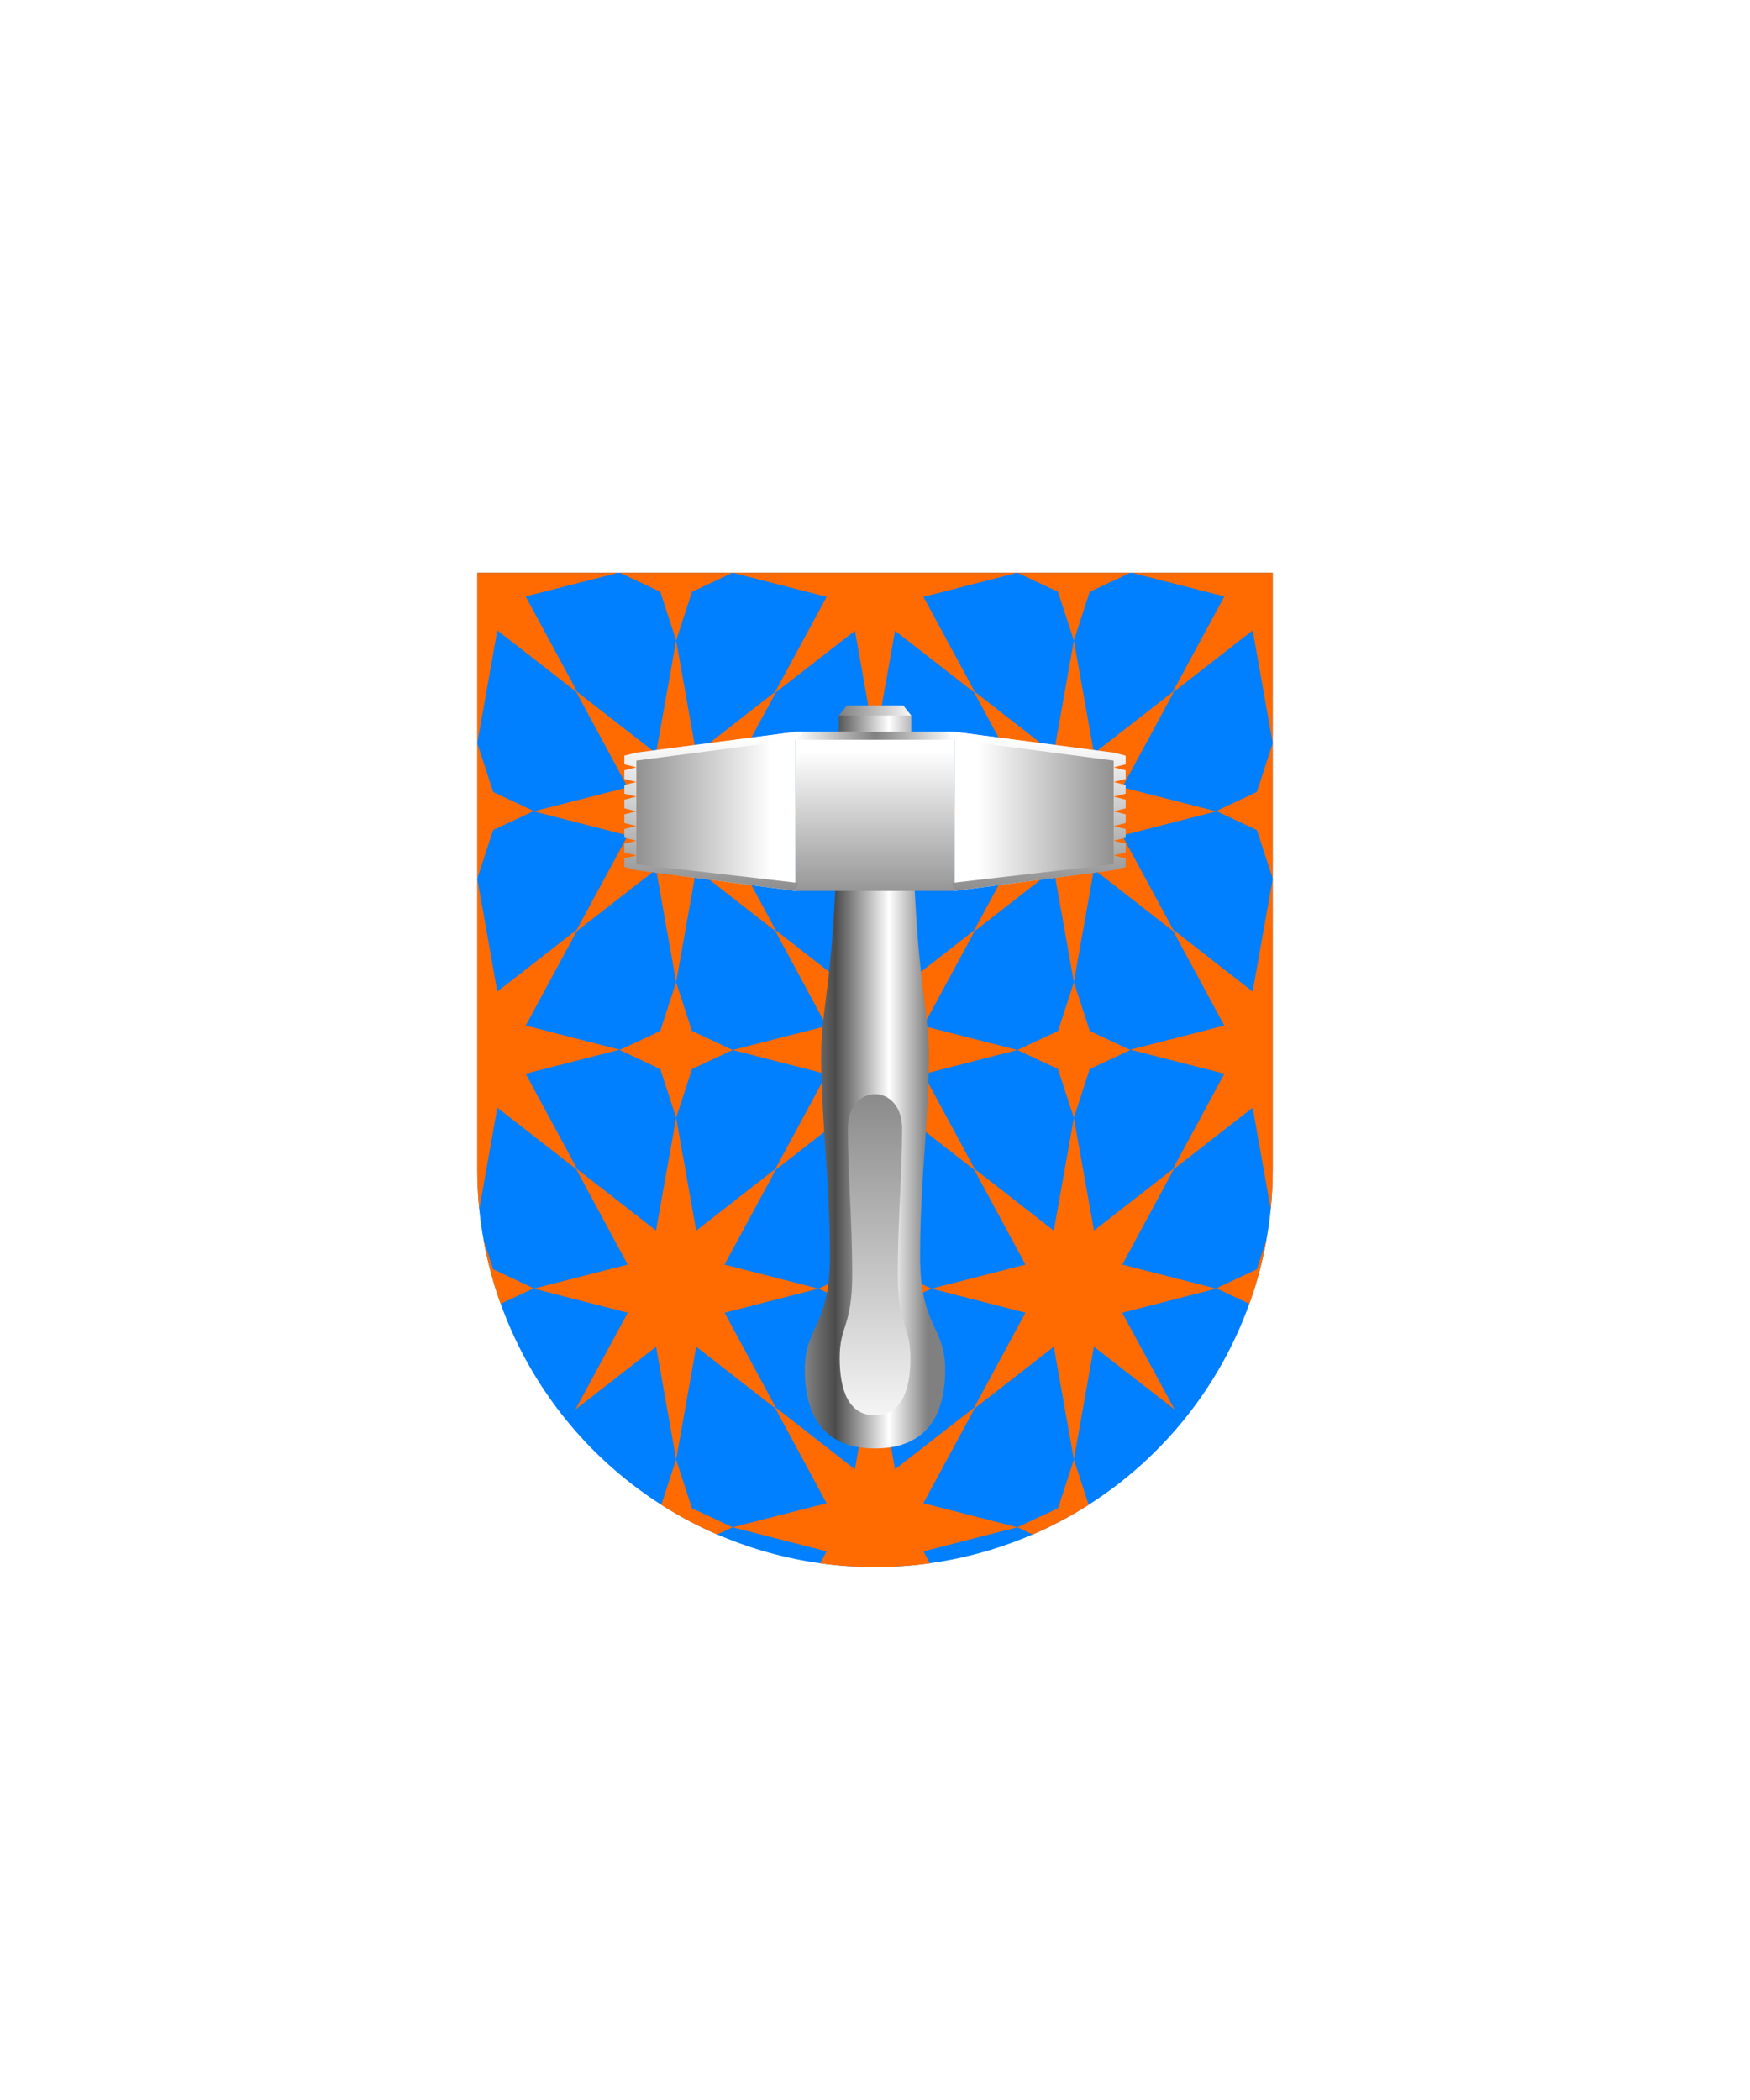
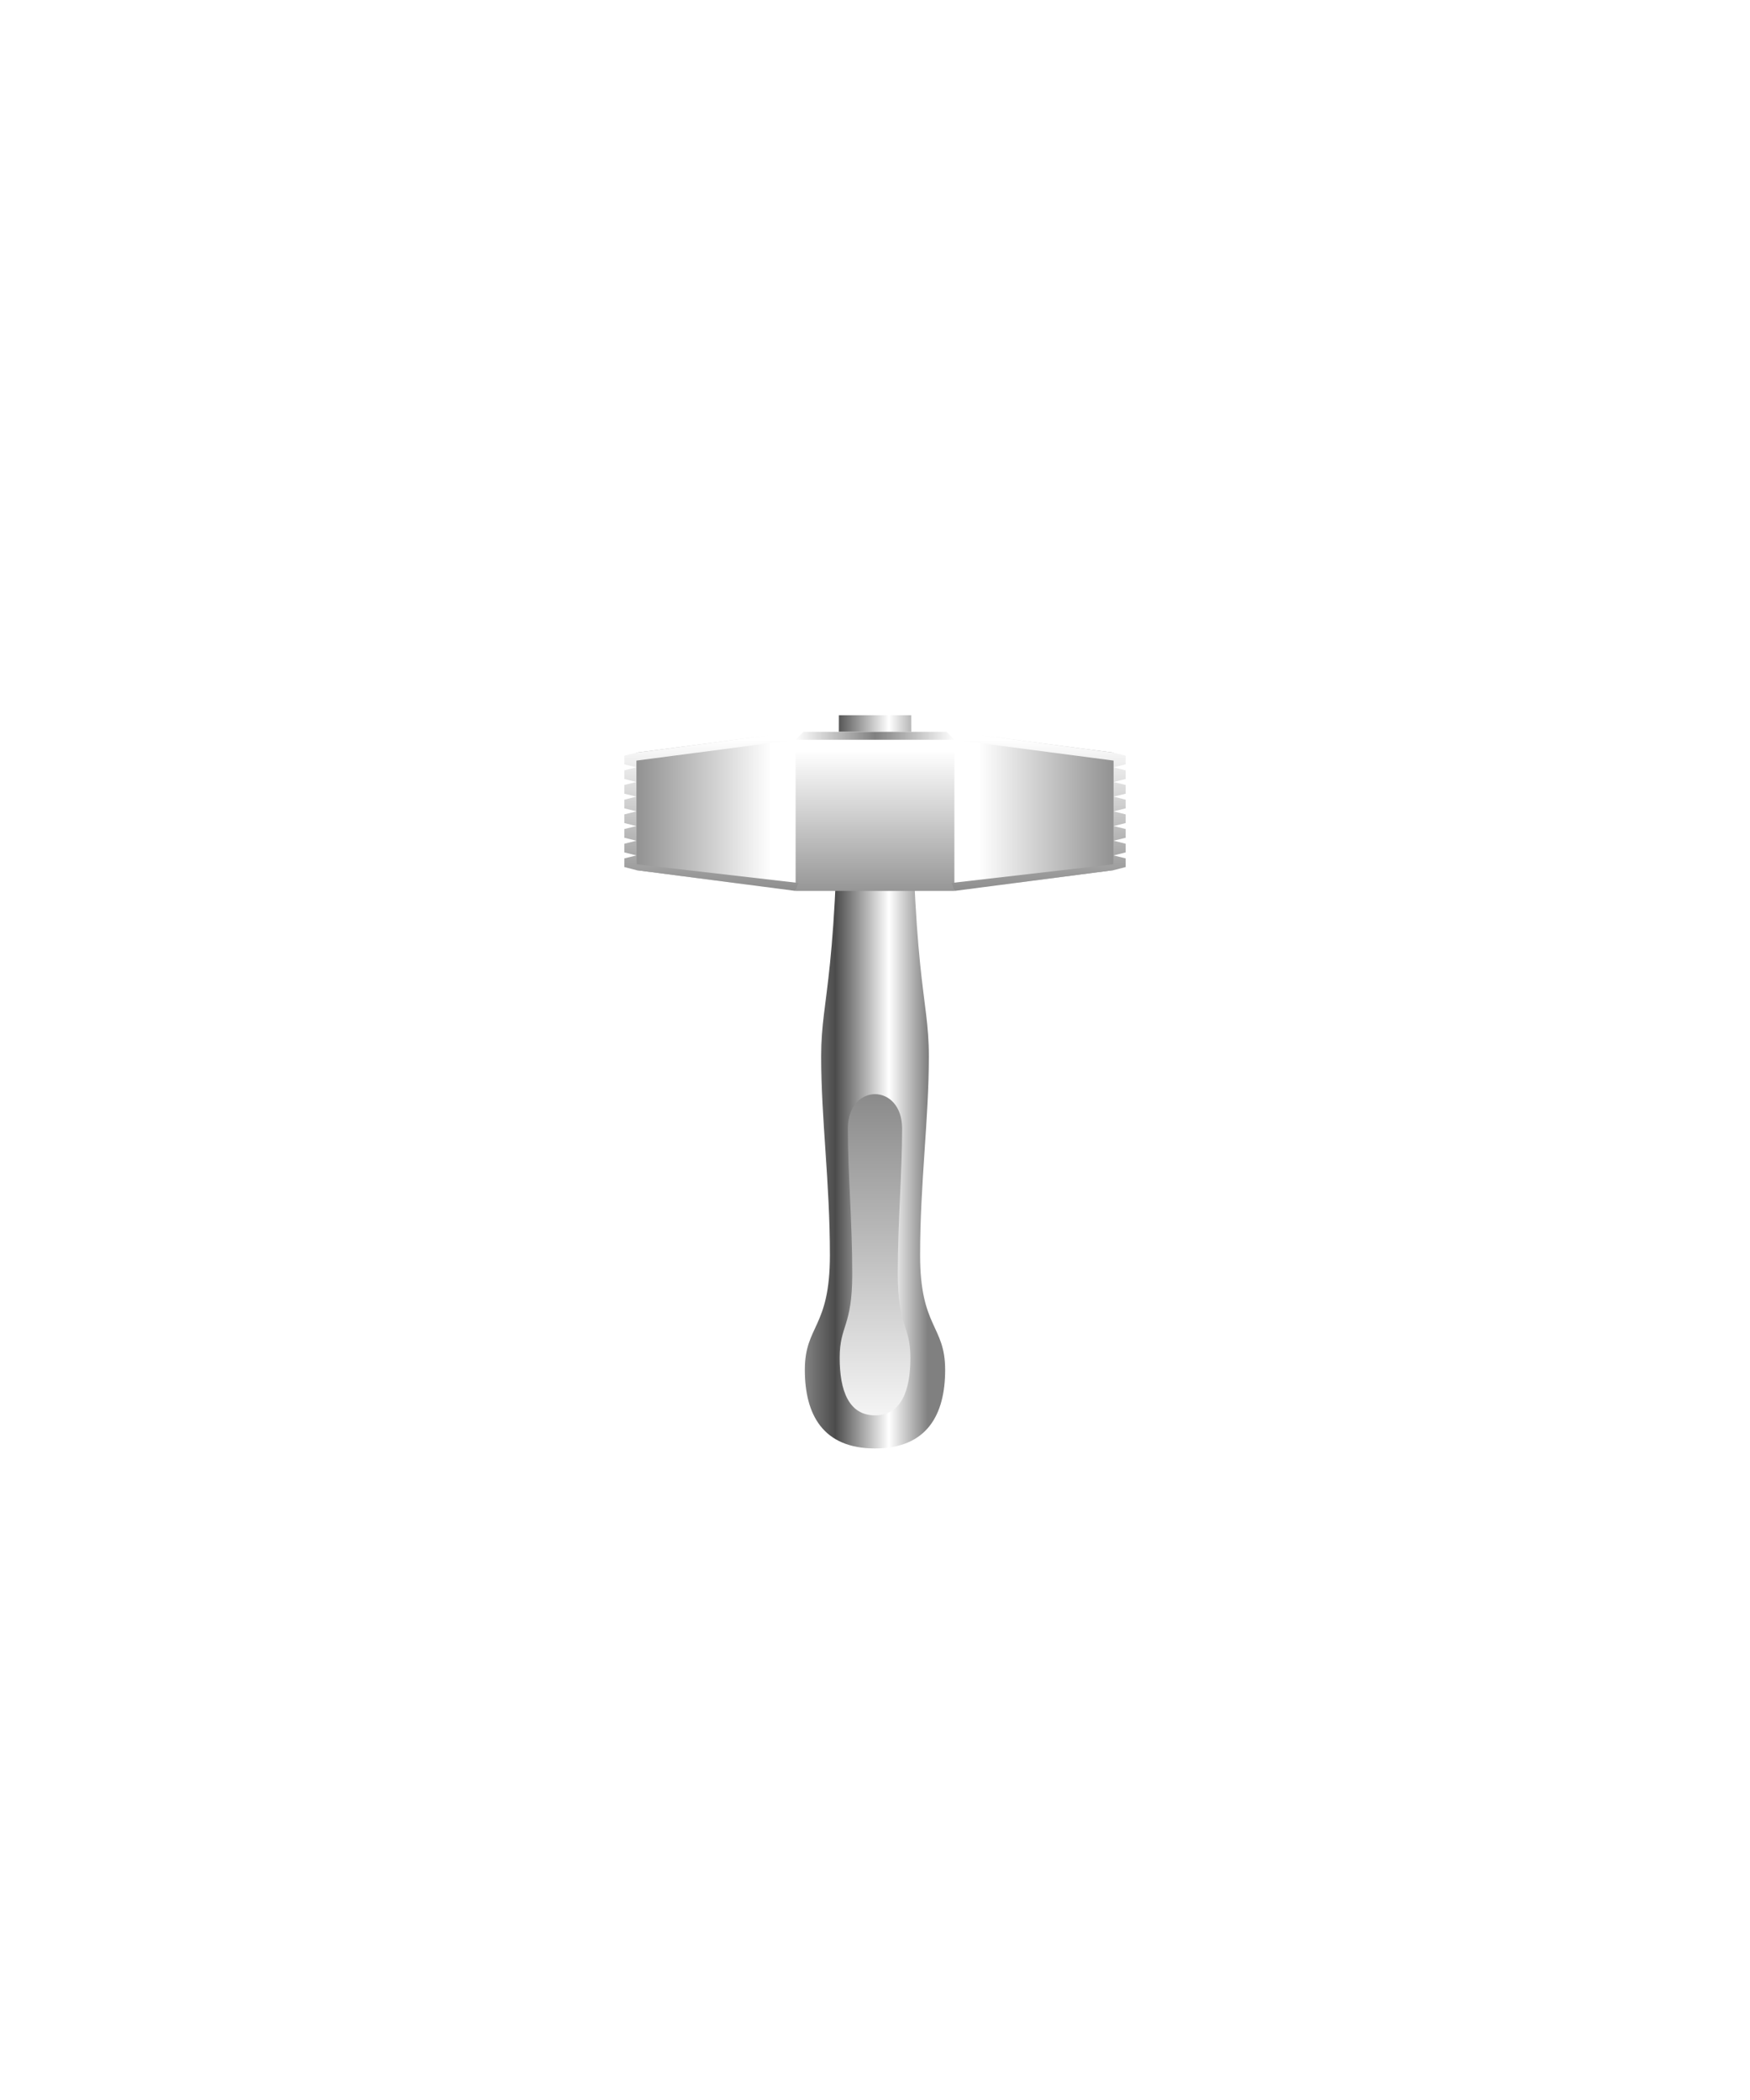
<svg xmlns="http://www.w3.org/2000/svg" xmlns:xlink="http://www.w3.org/1999/xlink" viewBox="0 0 220 264">
  <symbol id="fi202-a" viewBox="-17.9 -30 35.8 60">
    <path d="m7.1 21.48-5.11 2.39-2 6.13L-2 23.87l-5.1-2.39 5.11-2.4L0 12.95l2 6.14zm10.8-30L6.08-5.5l6.45 11.93-.06.09-9.95-7.75L0 12.95-2.53-1.22l-9.94 7.74-.06-.09L-6.09-5.5-17.9-8.52l11.82-3.03-6.58-12.16 10.14 7.89L0-30l2.52 14.18 9.95-7.75.06.1-6.44 11.92z" fill="#ff6b00" />
  </symbol>
  <symbol id="fi202-d" viewBox="-17.9 -90 35.8 180">
    <use height="60" overflow="visible" transform="translate(0 -60)" width="35.8" x="-17.9" xlink:href="#fi202-a" y="-30" />
    <use height="60" overflow="visible" width="35.8" x="-17.9" xlink:href="#fi202-a" y="-30" />
    <use height="60" overflow="visible" transform="translate(0 60)" width="35.8" x="-17.9" xlink:href="#fi202-a" y="-30" />
  </symbol>
-   <path d="M60 72v75a50 50 0 0 0 50 50 50 50 0 0 0 50-50V72Z" fill="#007fff" />
  <defs>
-     <path d="M60 72v75c0 27.61 22.38 50 49.99 50h.01c27.61 0 50-22.38 50-49.99V72H60z" id="fi202-b" />
-   </defs>
+     </defs>
  <clipPath id="fi202-c">
    <use overflow="visible" xlink:href="#fi202-b" />
  </clipPath>
  <g clip-path="url(#fi202-c)">
    <use height="180" overflow="visible" transform="matrix(1 0 0 -1 110 123.479)" width="35.8" x="-17.9" xlink:href="#fi202-d" y="-90" />
    <use height="180" overflow="visible" transform="translate(60 80.479)" width="35.8" x="-17.9" xlink:href="#fi202-d" y="-90" />
    <use height="180" overflow="visible" transform="matrix(1 0 0 -1 85 153.479)" width="35.8" x="-17.9" xlink:href="#fi202-d" y="-90" />
    <use height="180" overflow="visible" transform="matrix(-1 0 0 1 160 80.479)" width="35.8" x="-17.9" xlink:href="#fi202-d" y="-90" />
    <use height="180" overflow="visible" transform="rotate(180 67.5 76.74)" width="35.8" x="-17.9" xlink:href="#fi202-d" y="-90" />
  </g>
  <defs>
    <linearGradient gradientUnits="userSpaceOnUse" id="h0-a" x1="23.65" x2="4.03" y1="10" y2="10">
      <stop offset="0" stop-color="gray" />
      <stop offset="1" stop-color="#fff" />
    </linearGradient>
    <linearGradient gradientUnits="userSpaceOnUse" id="h0-b" x1="11.25" x2="11.25" y1="0.98" y2="22.2">
      <stop offset="0" stop-color="#fff" />
      <stop offset="1" stop-color="gray" />
    </linearGradient>
    <filter id="h0-c" name="shadow">
      <feDropShadow dx="0" dy="2" stdDeviation="0" />
    </filter>
    <linearGradient gradientTransform="matrix(1, 0, 0, -1, 0, 264)" gradientUnits="userSpaceOnUse" id="h0-d" x1="101.34" x2="116.66" y1="127.98" y2="127.98">
      <stop offset="0" stop-color="gray" />
      <stop offset="0.24" stop-color="#4b4b4b" />
      <stop offset="0.68" stop-color="#fff" />
      <stop offset="1" stop-color="gray" />
    </linearGradient>
    <linearGradient gradientTransform="matrix(1, 0, 0, -1, 0, 264)" id="h0-e" x1="110" x2="110" xlink:href="#h0-b" y1="82.1" y2="130.35" />
    <linearGradient id="h0-f" x1="110" x2="110" xlink:href="#h0-b" y1="94.39" y2="115.71" />
    <linearGradient gradientTransform="matrix(1, 0, 0, -1, 0, 264)" gradientUnits="userSpaceOnUse" id="h0-g" x1="100" x2="120" y1="171.5" y2="171.5">
      <stop offset="0" stop-color="#fff" />
      <stop offset="0.5" stop-color="gray" />
      <stop offset="1" stop-color="#fff" />
    </linearGradient>
    <linearGradient gradientTransform="matrix(1, 0, 0, -1, 0, 264)" id="h0-h" x1="114.95" x2="105.64" xlink:href="#h0-b" y1="174.69" y2="174.69" />
    <symbol id="h0-i" viewBox="0 0 22.51 20">
      <path d="M1,20l20-2.61V2.62L1,0Z" fill="url(#h0-a)" />
      <path d="M22.51,5.93,21,6.31V4.46l1.51.38Zm0,.75L21,6.31V8.15l1.51-.37Zm0,3.7L21,10v1.85l1.51-.38Zm0-1.85L21,8.15V10l1.51-.38Zm0,3.69L21,11.85v1.84l1.51-.37Zm0,3.69L21,15.54v1.11L.63,19,1,20l20-2.61L22.51,17Zm0-1.84L21,13.69v1.85l1.51-.38ZM21,2.62,1,0H0L1,1,21,3.62v.84l1.51-.37V3Z" fill="url(#h0-b)" />
    </symbol>
  </defs>
  <g filter="url(#h0-c)">
    <path d="M118.82,172.21c0-5.62-3.15-5.27-3.15-14.41s1.1-17.06,1.1-25-2.22-9.09-2.22-42.89h-9.09c0,33.8-2.23,35-2.23,42.89s1.1,15.82,1.1,25-3.15,8.79-3.15,14.41,2.27,9.88,8.82,9.88S118.82,177.84,118.82,172.21Z" fill="url(#h0-d)" />
    <path d="M114.45,170.7c0-4.12-1.59-3.86-1.59-10.55s.55-12.47.55-18.26-6.82-5.78-6.82,0,.55,11.58.55,18.26-1.58,6.43-1.58,10.55,1.14,7.23,4.44,7.23S114.45,174.81,114.45,170.7Z" fill="url(#h0-e)" />
    <path d="M120,92H100v20h20Z" fill="url(#h0-f)" />
    <use height="20" transform="translate(119 92)" width="22.51" xlink:href="#h0-i" />
    <use height="20" transform="matrix(-1, 0, 0, 1, 101, 92)" width="22.51" xlink:href="#h0-i" />
    <path d="M100,93l1-1h18l1,1Z" fill="url(#h0-g)" />
-     <path d="M113.55,88.68h-7.09l-1,1.27h9.09Z" fill="url(#h0-h)" />
  </g>
</svg>